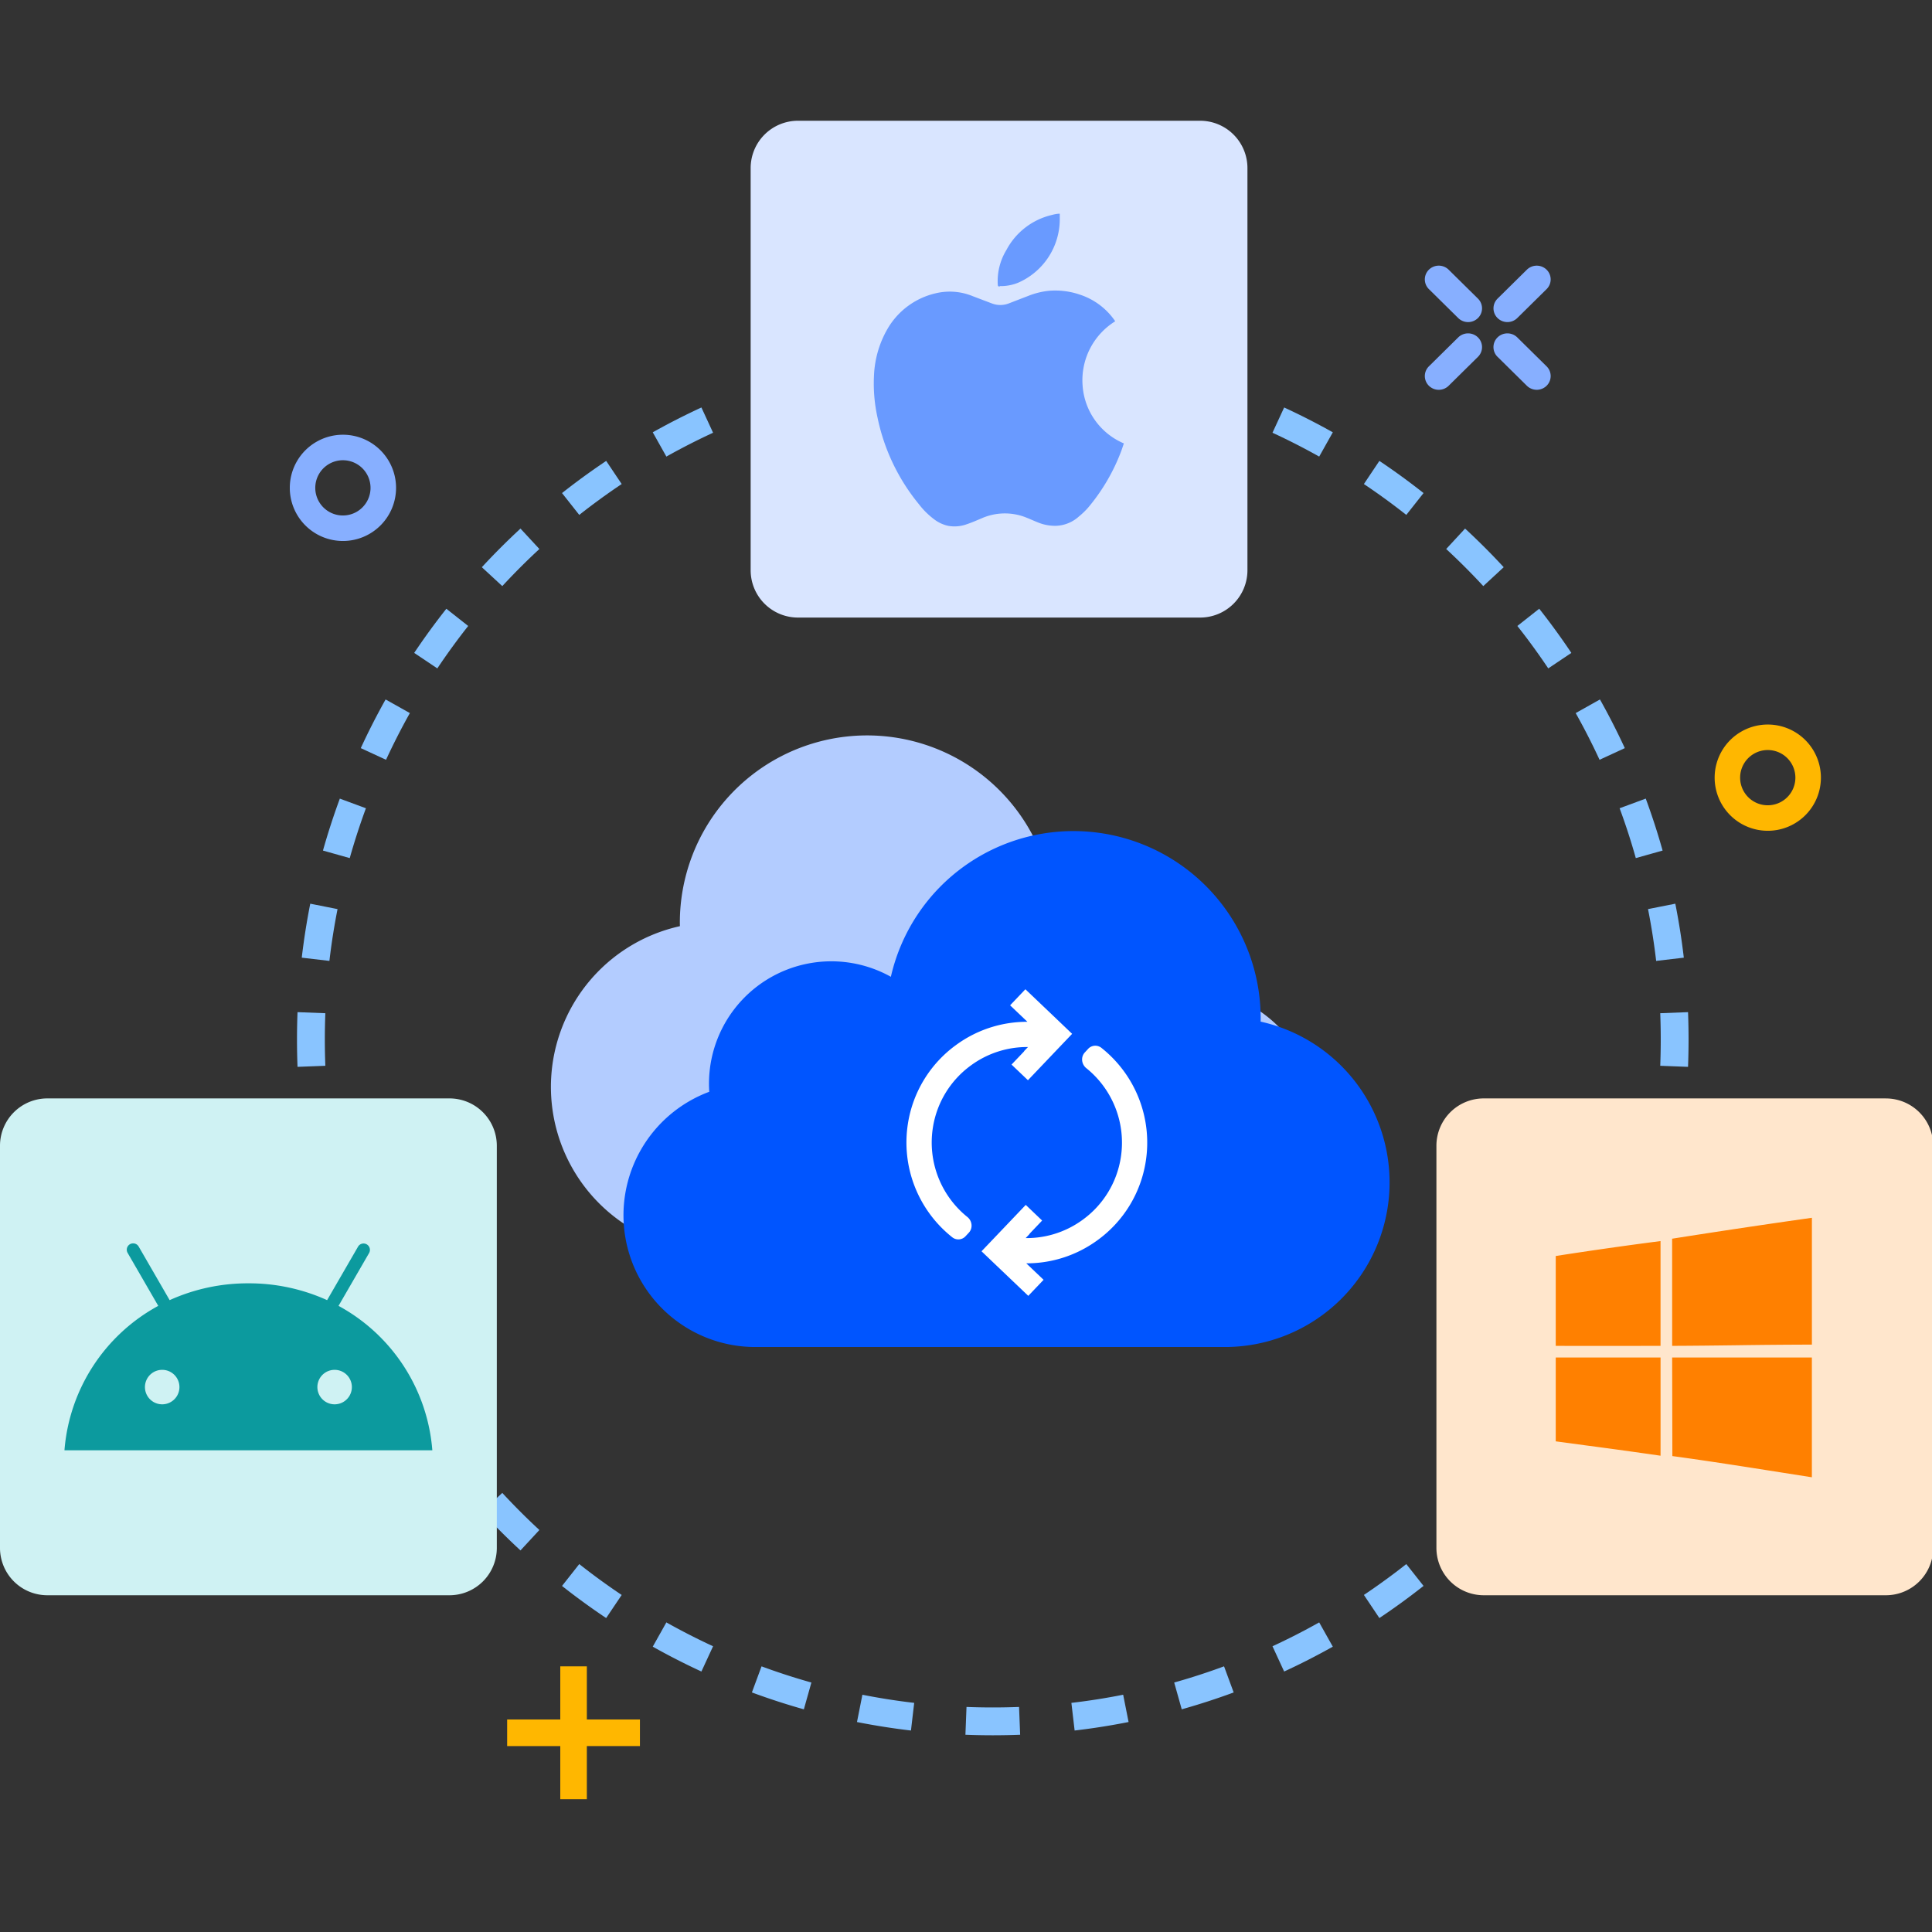
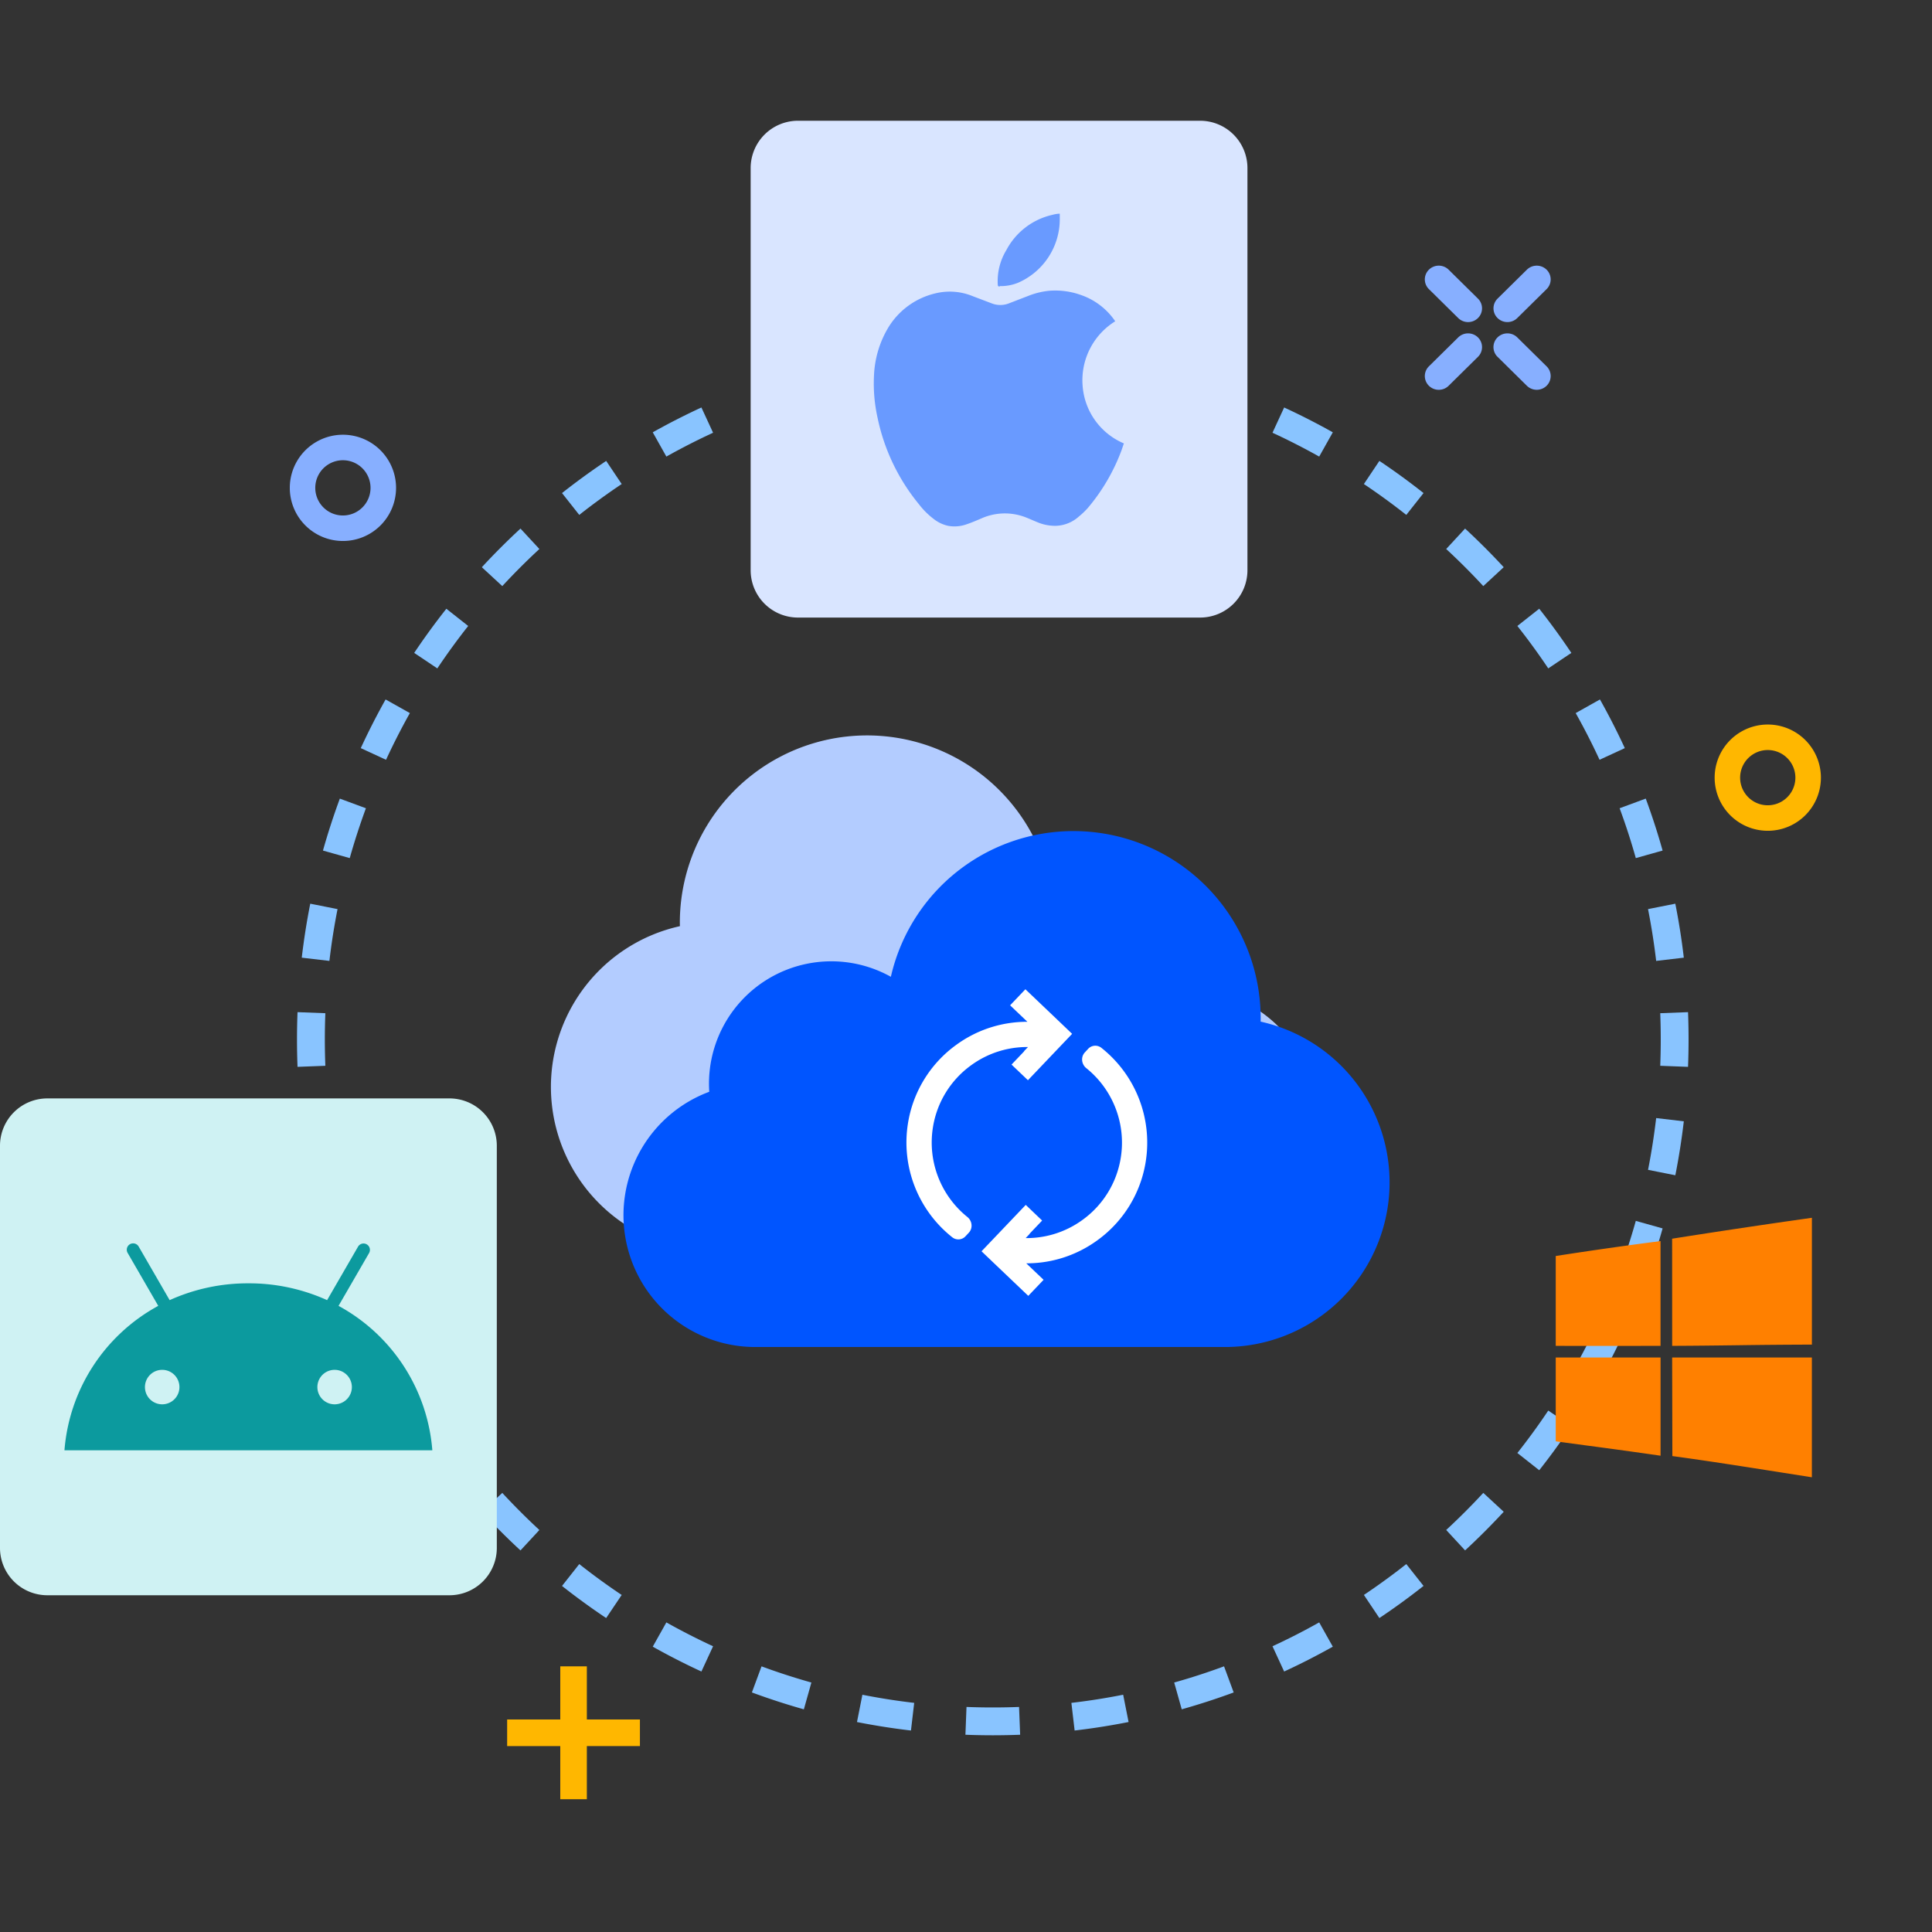
<svg xmlns="http://www.w3.org/2000/svg" fill="none" viewBox="0 0 80 80">
  <rect x="0" y="0" width="80" height="80" fill="#333333" stroke="none" />
  <g clip-path="url(#a)">
    <path fill="#89C4FF" fill-rule="evenodd" d="m69.898 44.176-1.151-.044a28.284 28.284 0 0 0 0-2.177l1.151-.044a29.382 29.382 0 0 1 0 2.265Zm-.175-4.521-1.145.134a27.62 27.62 0 0 0-.337-2.145l1.13-.224c.146.736.264 1.48.352 2.235Zm-.878-4.435-1.11.312c-.196-.7-.42-1.388-.67-2.064l1.082-.4c.26.705.493 1.422.698 2.152Zm-1.565-4.242-1.046.483a27.584 27.584 0 0 0-.988-1.934l1.005-.564a28.9 28.9 0 0 1 1.029 2.015Zm-2.213-3.943-.957.642a27.676 27.676 0 0 0-1.279-1.757l.905-.714a28.85 28.85 0 0 1 1.331 1.83Zm-2.801-3.549-.846.783a27.822 27.822 0 0 0-1.536-1.536l.782-.846a28.98 28.98 0 0 1 1.6 1.6Zm-3.32-3.07-.714.905a27.813 27.813 0 0 0-1.756-1.278l.641-.958c.628.42 1.238.865 1.83 1.332Zm-3.757-2.515-.564 1.005a27.584 27.584 0 0 0-1.934-.987l.483-1.046c.687.317 1.359.66 2.015 1.028Zm-4.105-1.895-.4 1.081a27.451 27.451 0 0 0-2.063-.67l.312-1.11c.729.206 1.446.439 2.15.699Zm-4.352-1.225-.224 1.13a27.42 27.42 0 0 0-2.144-.337l.134-1.144c.754.088 1.499.205 2.234.35Zm-4.49-.527-.044 1.152a28.083 28.083 0 0 0-2.177 0l-.045-1.152a29.382 29.382 0 0 1 2.266 0Zm-4.521.176.134 1.144a27.62 27.62 0 0 0-2.145.337l-.224-1.13a28.74 28.74 0 0 1 2.235-.351Zm-4.435.877.312 1.11c-.7.197-1.388.42-2.064.67l-.4-1.081c.705-.26 1.422-.493 2.152-.699Zm-4.242 1.566.483 1.046c-.659.304-1.304.634-1.934.987l-.564-1.005a28.718 28.718 0 0 1 2.015-1.028Zm-3.943 2.212.642.958c-.603.403-1.189.83-1.757 1.278l-.714-.904a28.894 28.894 0 0 1 1.83-1.332Zm-3.549 2.802a28.98 28.98 0 0 0-1.6 1.6l.847.782a27.892 27.892 0 0 1 1.536-1.536l-.783-.846Zm-3.07 3.32.905.713a27.755 27.755 0 0 0-1.278 1.757l-.958-.642c.42-.627.864-1.237 1.332-1.829Zm-2.515 3.756 1.005.564c-.353.63-.683 1.275-.987 1.934l-1.046-.483a28.7 28.7 0 0 1 1.028-2.015Zm-1.895 4.106 1.08.399a28.081 28.081 0 0 0-.67 2.064l-1.109-.312c.206-.73.439-1.447.699-2.151Zm-1.225 4.351 1.13.224a27.52 27.52 0 0 0-.337 2.145l-1.145-.134c.089-.754.206-1.5.352-2.235Zm-.527 4.49a29.382 29.382 0 0 0 0 2.266l1.152-.044a28.083 28.083 0 0 1 0-2.177l-1.152-.044Zm.175 4.522 1.145-.134a27.9 27.9 0 0 0 .337 2.144l-1.13.224a28.74 28.74 0 0 1-.351-2.234Zm.878 4.435 1.11-.312c.197.7.42 1.388.67 2.064l-1.081.399a28.605 28.605 0 0 1-.699-2.151Zm1.566 4.241 1.046-.483c.304.66.634 1.304.987 1.934l-1.005.564a28.72 28.72 0 0 1-1.028-2.015Zm2.212 3.943.958-.641c.403.603.83 1.189 1.278 1.756l-.904.715a28.865 28.865 0 0 1-1.332-1.83Zm2.802 3.55.846-.783a27.892 27.892 0 0 0 1.536 1.536l-.783.846a29.013 29.013 0 0 1-1.6-1.6Zm3.319 3.07.714-.906a27.64 27.64 0 0 0 1.757 1.279L25.1 67a28.932 28.932 0 0 1-1.829-1.33Zm3.757 2.514.564-1.005c.63.354 1.275.683 1.934.988l-.483 1.046a28.675 28.675 0 0 1-2.015-1.029Zm4.105 1.896.4-1.081c.676.25 1.364.473 2.064.67l-.312 1.11a28.592 28.592 0 0 1-2.152-.7Zm4.352 1.225.224-1.13c.706.139 1.42.252 2.145.336l-.134 1.145c-.754-.088-1.5-.206-2.235-.351Zm4.49.526.045-1.151a28.275 28.275 0 0 0 2.176 0l.045 1.151a29.178 29.178 0 0 1-2.265 0Zm4.522-.175-.134-1.145a26.955 26.955 0 0 0 2.144-.337l.224 1.13c-.735.146-1.48.264-2.234.352Zm4.435-.878-.312-1.11c.7-.196 1.388-.42 2.064-.67l.399 1.082a28.59 28.59 0 0 1-2.151.698Zm4.241-1.565-.483-1.046c.66-.305 1.304-.634 1.934-.988l.564 1.005a28.68 28.68 0 0 1-2.015 1.029ZM57.117 67l-.641-.957c.602-.404 1.188-.83 1.756-1.278l.714.904c-.591.467-1.201.911-1.829 1.331Zm3.55-2.801-.783-.846a27.822 27.822 0 0 0 1.536-1.536l.846.782a29.048 29.048 0 0 1-1.6 1.6Zm3.069-3.32-.905-.714c.449-.567.875-1.153 1.279-1.756l.957.641a28.85 28.85 0 0 1-1.331 1.83Zm2.515-3.757a28.68 28.68 0 0 0 1.029-2.015l-1.046-.483c-.305.66-.634 1.304-.988 1.934l1.005.564Zm1.896-4.105-1.082-.399c.25-.676.474-1.365.67-2.064l1.11.312c-.205.73-.438 1.447-.698 2.151Zm1.225-4.352-1.13-.224c.139-.705.251-1.42.336-2.144l1.145.134a28.74 28.74 0 0 1-.351 2.234Z" clip-rule="evenodd" />
    <path fill="#D9E5FF" d="M49.694 5a1.96 1.96 0 0 1 1.96 1.96v16.651a1.96 1.96 0 0 1-1.96 1.961H33.043a1.96 1.96 0 0 1-1.96-1.96V6.96A1.96 1.96 0 0 1 33.042 5h16.65Z" />
    <path fill="#699AFF" fill-rule="evenodd" d="M46.538 18.36c-.036.098-.068.204-.107.309a8.02 8.02 0 0 1-1.376 2.353 3.125 3.125 0 0 1-.378.363 1.49 1.49 0 0 1-.934.387 1.883 1.883 0 0 1-.773-.143c-.18-.072-.358-.155-.541-.224a2.383 2.383 0 0 0-1.76.048c-.208.088-.416.18-.63.252-.245.09-.509.115-.766.071a1.474 1.474 0 0 1-.613-.289 3.206 3.206 0 0 1-.606-.604 8.285 8.285 0 0 1-1.716-3.585 6.513 6.513 0 0 1-.148-1.747c.028-.689.224-1.36.571-1.952a3.113 3.113 0 0 1 1.99-1.456 2.5 2.5 0 0 1 1.526.12l.788.299c.23.09.486.09.716-.002l.804-.31c.273-.109.56-.179.851-.209a3.14 3.14 0 0 1 1.282.16 2.826 2.826 0 0 1 1.434 1.063l.026.04a2.871 2.871 0 0 0-1.35 2.657 2.811 2.811 0 0 0 1.71 2.4Zm-5.143-6.513c.268.006.533-.044.78-.147a2.873 2.873 0 0 0 1.708-2.615v-.236c-.118 0-.226.026-.326.052a2.868 2.868 0 0 0-1.886 1.455 2.472 2.472 0 0 0-.354 1.451c.007.044.028.058.078.058v-.018Z" clip-rule="evenodd" />
-     <path fill="#FFE6CC" d="M78.09 45.484a1.96 1.96 0 0 1 1.96 1.96v16.651a1.96 1.96 0 0 1-1.96 1.961H61.44a1.96 1.96 0 0 1-1.961-1.96V47.444a1.96 1.96 0 0 1 1.96-1.961H78.09Z" />
    <path fill="#FF8000" d="M75.027 50.426a363.62 363.62 0 0 0-5.788.866l.002 4.437c.894-.003 1.787-.014 2.68-.025a247.6 247.6 0 0 1 3.106-.026v-5.252Zm-6.267.964a170.26 170.26 0 0 0-4.337.618h-.003v3.721c.963.004 1.928.003 2.893.002l1.446-.002V51.39Zm-4.34 4.821h4.34v4.067a241.75 241.75 0 0 0-3.025-.418l-1.315-.177V56.21Zm10.607 0H69.24l.009 4.082c1.456.197 3.04.447 4.55.685l1.227.193v-4.96Z" />
-     <path fill="#CFF2F3" d="M18.611 45.483a1.96 1.96 0 0 1 1.961 1.961v16.65a1.96 1.96 0 0 1-1.96 1.962H1.96A1.96 1.96 0 0 1 0 64.095v-16.65a1.96 1.96 0 0 1 1.96-1.962h16.65Z" />
+     <path fill="#CFF2F3" d="M18.611 45.483a1.96 1.96 0 0 1 1.961 1.961v16.65a1.96 1.96 0 0 1-1.96 1.962H1.96A1.96 1.96 0 0 1 0 64.095v-16.65a1.96 1.96 0 0 1 1.96-1.962h16.65" />
    <path fill="#0C9A9E" fill-rule="evenodd" d="m15.286 51.881-1.268 2.192a7.472 7.472 0 0 1 3.884 5.981H2.669a7.471 7.471 0 0 1 3.884-5.981L5.285 51.88a.263.263 0 0 1 .228-.395c.095 0 .182.05.229.132l1.283 2.219a7.84 7.84 0 0 1 3.26-.696 7.83 7.83 0 0 1 3.26.696l1.284-2.22a.264.264 0 0 1 .457.264Zm-8.57 6.269a.714.714 0 1 1 0-1.428.714.714 0 0 1 0 1.428Zm7.14 0a.714.714 0 1 1 0-1.428.714.714 0 0 1 0 1.428Z" clip-rule="evenodd" />
    <path fill="#B3CCFF" d="m28.153 38.35-.002-.134a7.752 7.752 0 0 1 15.313-1.722 5.065 5.065 0 0 1 7.52 4.761 5.456 5.456 0 0 1-1.898 10.57H29.634a6.818 6.818 0 0 1-1.481-13.474Z" />
    <path fill="#05F" d="m52.2 42.303.002-.134a7.753 7.753 0 0 0-15.313-1.722 5.065 5.065 0 0 0-7.52 4.761 5.456 5.456 0 0 0 1.898 10.569h19.452a6.818 6.818 0 0 0 1.48-13.474Z" />
    <path fill="#fff" stroke="#fff" stroke-width=".168" d="M45.55 43.452a.32.32 0 0 0-.435.04l-.133.144c-.142.153-.111.396.05.527a4.042 4.042 0 0 1 1.462 3.775 4.014 4.014 0 0 1-1.613 2.638 4.008 4.008 0 0 1-2.6.768l.159-.167h-.01l.604-.634-.557-.532-1.198 1.257-.517.542.557.532 1.257 1.198.518-.543-.814-.775a4.88 4.88 0 0 0 3.117-.937 4.886 4.886 0 0 0 1.964-3.211 4.923 4.923 0 0 0-1.81-4.622Zm-7.005 3.232a4.014 4.014 0 0 1 1.613-2.638 4.008 4.008 0 0 1 2.6-.768l-.16.167h.01l-.604.634.558.532 1.197-1.257.517-.542-.557-.532-1.257-1.198-.517.543.814.775a4.88 4.88 0 0 0-3.118.937 4.886 4.886 0 0 0-1.964 3.211 4.922 4.922 0 0 0 1.81 4.622.32.32 0 0 0 .435-.04l.134-.144c.142-.153.111-.396-.05-.526a4.043 4.043 0 0 1-1.461-3.776Z" />
    <path fill="#87AFFF" d="M59.168 11.972a.564.564 0 0 1 0-.805.583.583 0 0 1 .817 0l1.214 1.198a.564.564 0 0 1 0 .805.583.583 0 0 1-.817 0l-1.214-1.198Zm2.842 2.804a.564.564 0 0 1 0-.805.583.583 0 0 1 .817 0l1.214 1.198a.564.564 0 0 1 0 .805.583.583 0 0 1-.816 0l-1.214-1.198Zm-2.842 1.198a.582.582 0 0 0 .817 0l1.214-1.198a.564.564 0 0 0 0-.805.583.583 0 0 0-.817 0l-1.214 1.198a.564.564 0 0 0 0 .805Zm3.659-2.804a.583.583 0 0 1-.816 0 .564.564 0 0 1 0-.805l1.214-1.198a.583.583 0 0 1 .816 0 .564.564 0 0 1 0 .805l-1.214 1.198Z" />
    <path fill="#FFB700" d="M24.3 69v2.2h2.198v1.101H24.3v2.201h-1.1v-2.2H21V71.2h2.2V69h1.1Z" />
    <path fill="#FFB700" fill-rule="evenodd" d="M71 32.2a2.2 2.2 0 1 0 4.4.002 2.2 2.2 0 0 0-4.4-.001Zm3.343 0a1.144 1.144 0 1 1-2.288.002 1.144 1.144 0 0 1 2.288-.001Z" clip-rule="evenodd" />
    <path fill="#87AFFF" fill-rule="evenodd" d="M12 20.2a2.2 2.2 0 1 0 4.4.002 2.2 2.2 0 0 0-4.4-.001Zm3.343 0a1.144 1.144 0 1 1-2.288.002 1.144 1.144 0 0 1 2.288-.001Z" clip-rule="evenodd" />
  </g>
  <defs>
    <clipPath id="a">
      <path fill="#fff" d="M0 0h80v80H0z" />
    </clipPath>
  </defs>
</svg>